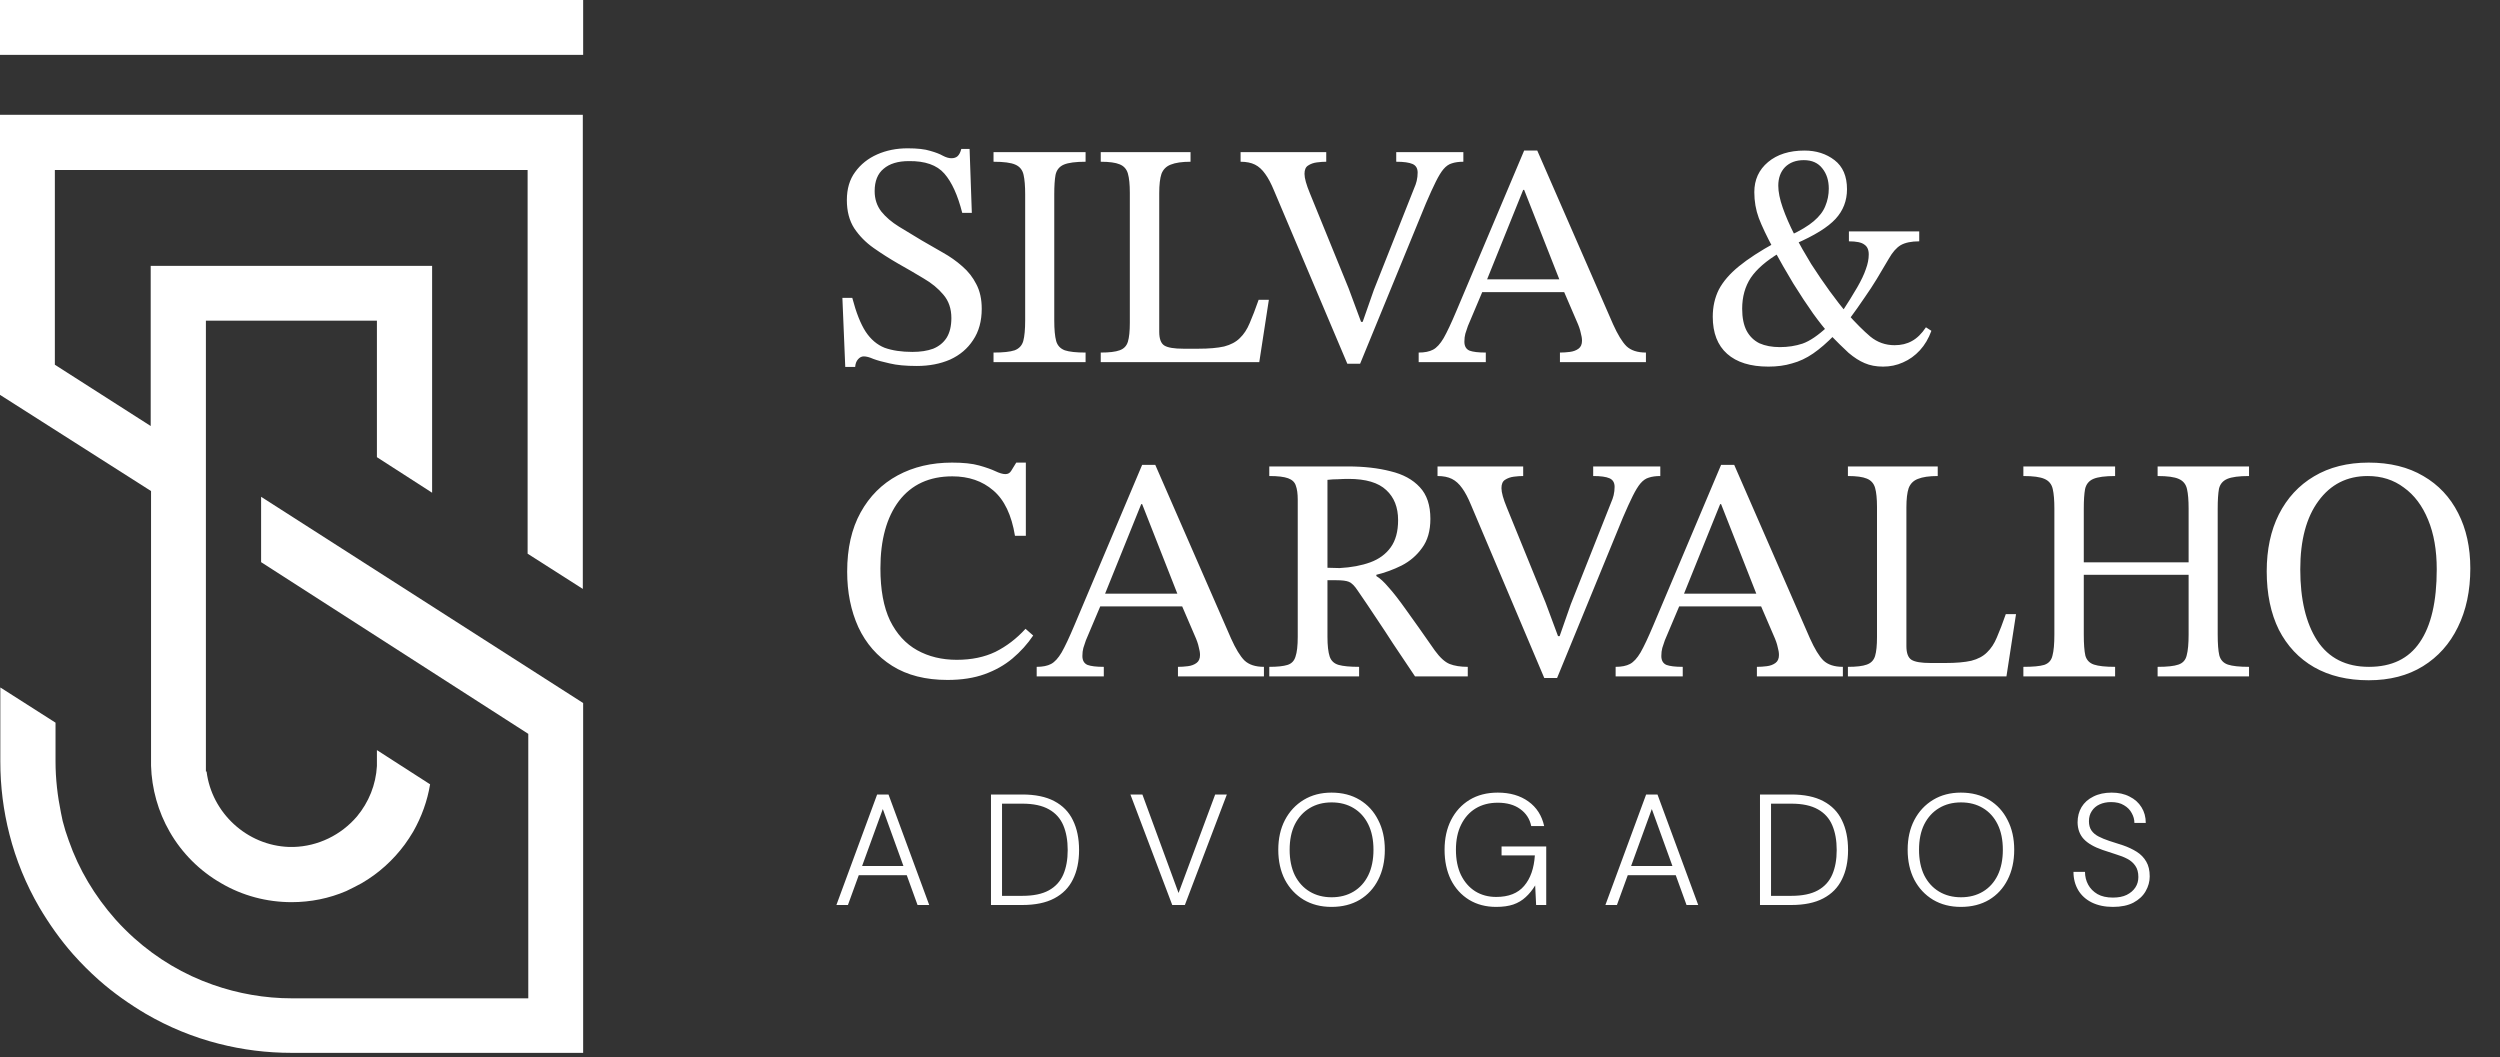
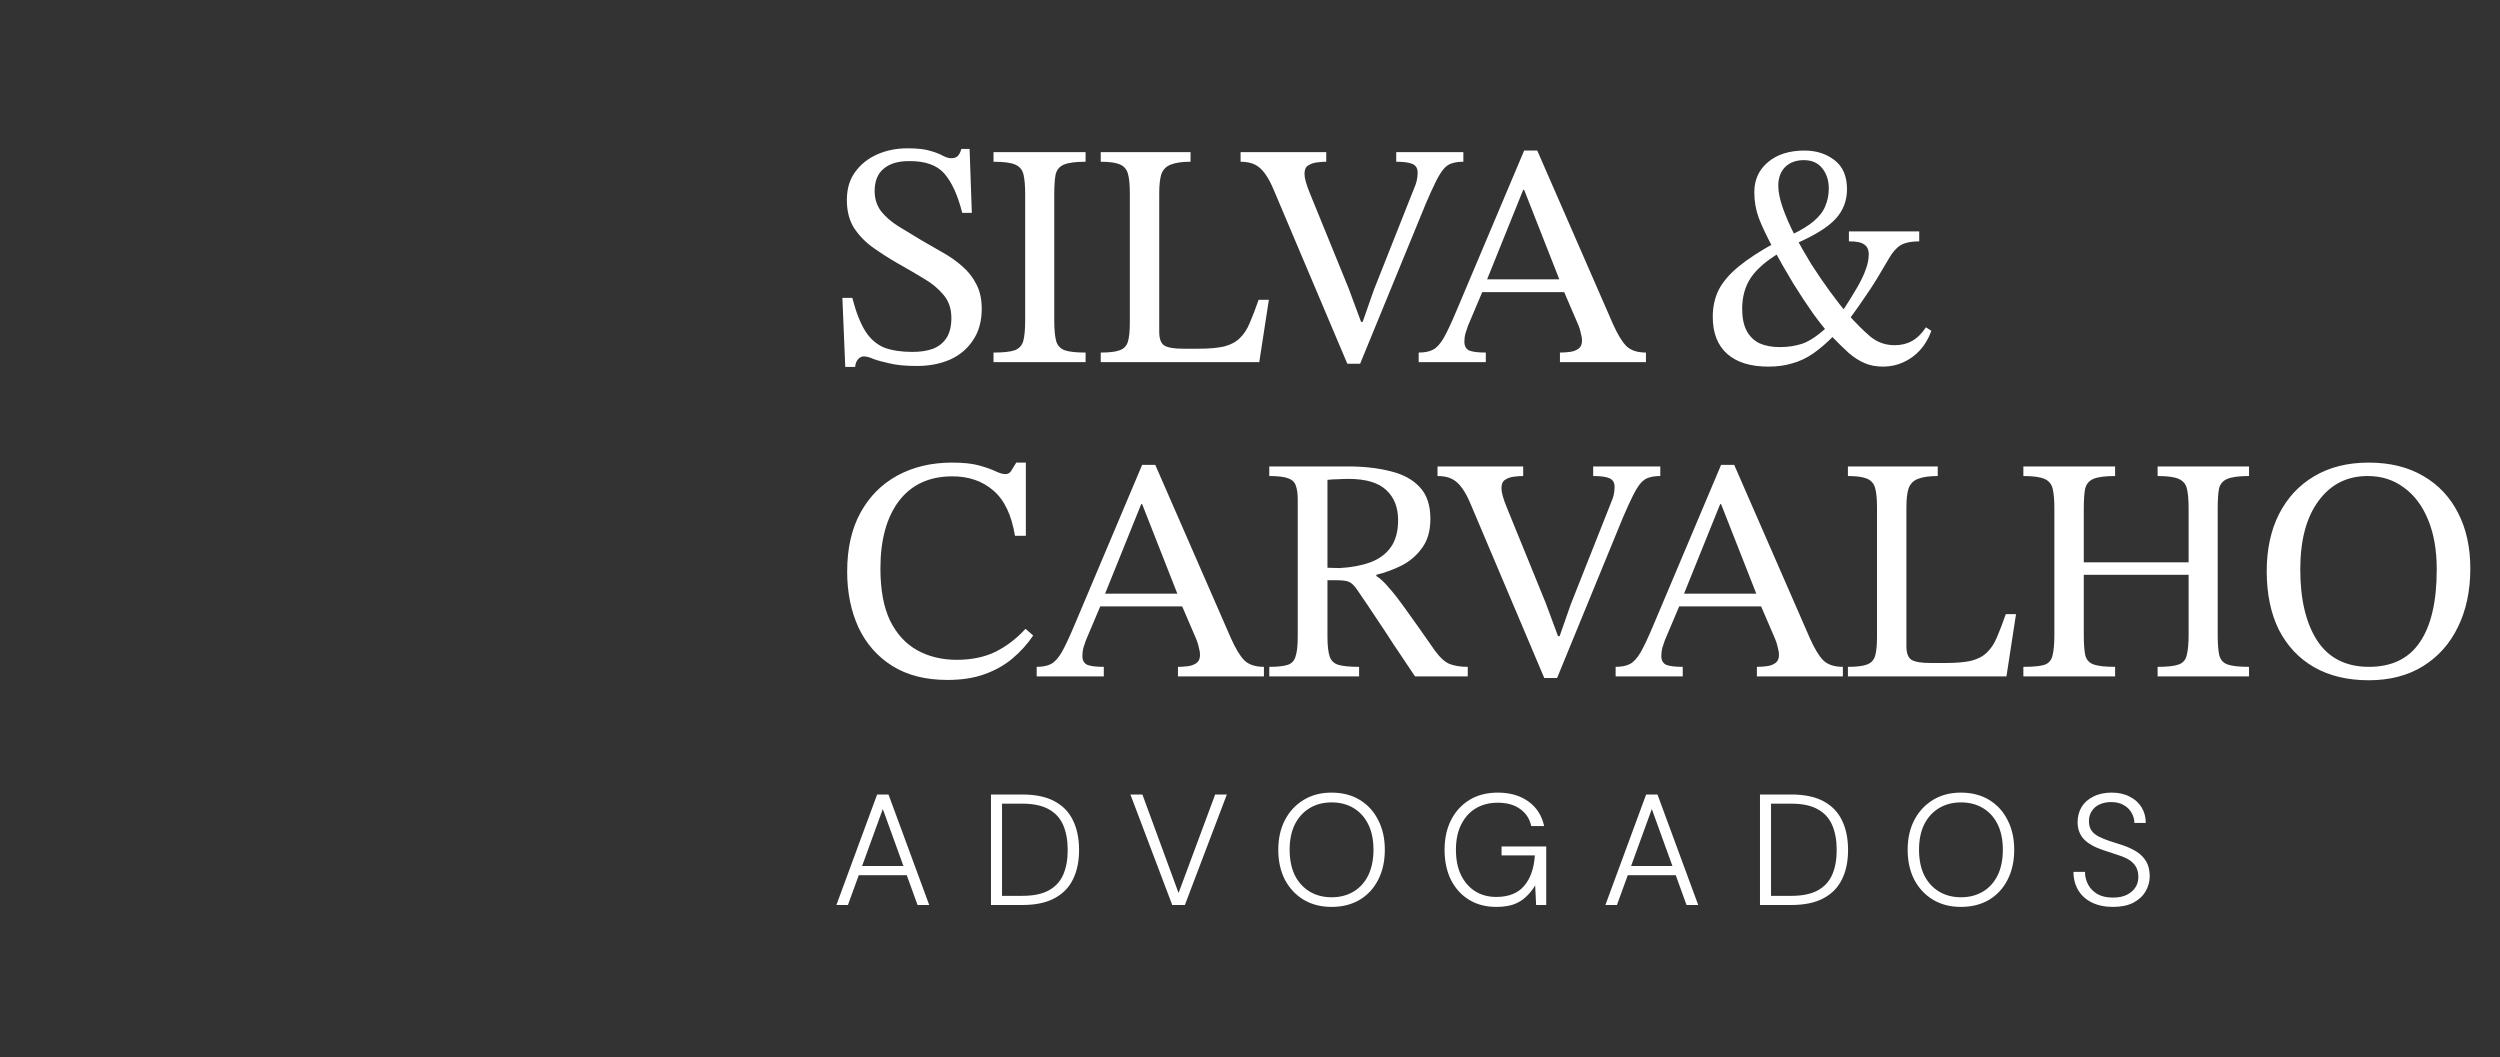
<svg xmlns="http://www.w3.org/2000/svg" width="175" height="74" viewBox="0 0 175 74" fill="none">
  <rect x="0" y="0" width="175" height="74" fill="#333333" stroke="none" />
  <g clip-path="url(#clip0_276_2)">
    <path d="M40.797 8.036V41.224L36.933 38.758V11.9H3.84V25.531L10.549 29.821V18.609H30.248V34.491L26.384 32.002V22.449H20.387C20.339 22.449 20.292 22.449 20.244 22.449H14.413V53.29V54.001H14.46C14.816 56.893 17.281 59.192 20.244 59.287C20.339 59.287 20.458 59.287 20.552 59.287C22.259 59.24 23.871 58.457 24.985 57.154C25.815 56.158 26.313 54.925 26.384 53.621C26.384 53.503 26.384 53.408 26.384 53.29C26.384 53.195 26.384 53.076 26.384 52.981V52.507L30.106 54.902C29.916 56.063 29.513 57.177 28.921 58.22C28.731 58.529 28.541 58.837 28.328 59.121C27.522 60.212 26.503 61.136 25.317 61.824C24.985 62.013 24.63 62.179 24.298 62.345L24.251 62.369C23.042 62.89 21.738 63.151 20.41 63.151C18.68 63.151 16.973 62.701 15.48 61.824C13.986 60.97 12.73 59.714 11.876 58.22C11.07 56.822 10.62 55.21 10.573 53.598V53.574V53.55V53.503C10.573 53.432 10.573 53.337 10.573 53.266V34.373L0 27.64V8.036H40.797Z" fill="white" />
-     <path d="M18.277 34.776L40.82 49.212V73.7H20.41C18.68 73.7 16.973 73.487 15.313 73.06C13.536 72.609 11.805 71.898 10.217 70.974C9.055 70.286 7.941 69.504 6.922 68.603C6.282 68.034 5.689 67.442 5.12 66.802C4.219 65.782 3.437 64.668 2.75 63.507C1.825 61.918 1.114 60.188 0.663 58.41C0.237 56.751 0.023 55.044 0.023 53.313V53.147V52.863V48.122L3.887 50.587V53.313C3.887 54.522 4.03 55.731 4.267 56.893L4.385 57.462C4.504 57.936 4.646 58.386 4.812 58.837C5.523 60.875 6.637 62.724 8.083 64.36C8.486 64.811 8.937 65.261 9.387 65.664C10.999 67.11 12.872 68.224 14.91 68.935C16.665 69.552 18.537 69.883 20.434 69.883H36.98V51.37L18.277 39.351V34.776Z" fill="white" />
-     <path d="M40.821 0H0V3.84H40.821V0Z" fill="white" />
  </g>
  <path d="M59.862 25.686H59.168L58.967 20.853H59.66C59.929 21.882 60.242 22.673 60.6 23.224C60.958 23.762 61.398 24.134 61.92 24.343C62.457 24.537 63.106 24.634 63.866 24.634C64.433 24.634 64.918 24.559 65.321 24.41C65.723 24.246 66.037 23.993 66.26 23.65C66.484 23.292 66.596 22.829 66.596 22.262C66.596 21.606 66.409 21.062 66.037 20.629C65.679 20.197 65.216 19.816 64.649 19.488C64.083 19.145 63.493 18.802 62.882 18.459C62.285 18.116 61.711 17.75 61.159 17.363C60.607 16.975 60.152 16.513 59.794 15.976C59.451 15.439 59.28 14.782 59.28 14.007C59.28 13.216 59.474 12.56 59.862 12.038C60.249 11.501 60.764 11.091 61.405 10.807C62.047 10.524 62.755 10.382 63.531 10.382C64.217 10.382 64.746 10.442 65.119 10.561C65.492 10.666 65.783 10.778 65.992 10.897C66.216 11.016 66.417 11.076 66.596 11.076C66.775 11.076 66.917 11.031 67.021 10.942C67.14 10.837 67.23 10.666 67.29 10.427H67.871L68.028 14.902H67.357C67.043 13.664 66.626 12.746 66.104 12.15C65.582 11.553 64.754 11.262 63.62 11.277C62.86 11.277 62.27 11.456 61.853 11.814C61.435 12.157 61.226 12.679 61.226 13.38C61.226 13.932 61.383 14.409 61.696 14.812C62.009 15.2 62.42 15.55 62.927 15.864C63.434 16.177 63.963 16.498 64.515 16.826C65.007 17.109 65.5 17.393 65.992 17.676C66.499 17.959 66.954 18.28 67.357 18.638C67.774 18.996 68.102 19.414 68.341 19.891C68.595 20.368 68.721 20.942 68.721 21.614C68.721 22.479 68.52 23.21 68.117 23.806C67.73 24.403 67.192 24.858 66.506 25.171C65.82 25.469 65.045 25.618 64.18 25.618C63.404 25.618 62.77 25.559 62.278 25.439C61.801 25.335 61.42 25.231 61.137 25.126C60.868 25.007 60.645 24.947 60.466 24.947C60.316 24.947 60.182 25.014 60.063 25.149C59.944 25.283 59.877 25.462 59.862 25.686ZM75.991 25.35H69.547V24.679C70.218 24.679 70.71 24.627 71.024 24.522C71.337 24.403 71.538 24.187 71.628 23.873C71.717 23.545 71.762 23.06 71.762 22.419V13.604C71.762 13.022 71.725 12.567 71.65 12.239C71.576 11.896 71.382 11.658 71.069 11.523C70.77 11.389 70.263 11.322 69.547 11.322V10.651H75.991V11.322C75.29 11.322 74.782 11.389 74.469 11.523C74.156 11.658 73.962 11.896 73.888 12.239C73.828 12.567 73.798 13.022 73.798 13.604V22.419C73.798 23.06 73.843 23.545 73.932 23.873C74.022 24.187 74.223 24.403 74.536 24.522C74.85 24.627 75.334 24.679 75.991 24.679V25.35ZM88.149 25.35H77.052V24.679C77.648 24.679 78.088 24.627 78.371 24.522C78.67 24.418 78.864 24.216 78.953 23.918C79.043 23.62 79.088 23.18 79.088 22.598V13.492C79.088 12.911 79.043 12.463 78.953 12.15C78.864 11.837 78.67 11.62 78.371 11.501C78.088 11.382 77.648 11.322 77.052 11.322V10.651H83.338V11.322C82.742 11.322 82.279 11.389 81.951 11.523C81.638 11.643 81.422 11.859 81.302 12.172C81.198 12.485 81.146 12.933 81.146 13.514V23.224C81.146 23.717 81.265 24.037 81.504 24.187C81.742 24.336 82.19 24.41 82.846 24.41H83.875C84.621 24.41 85.225 24.358 85.688 24.254C86.15 24.134 86.515 23.94 86.784 23.672C87.067 23.404 87.298 23.053 87.477 22.62C87.671 22.173 87.88 21.629 88.104 20.987H88.82L88.149 25.35ZM95.208 25.462H94.313L89.19 13.358C88.981 12.851 88.772 12.456 88.563 12.172C88.354 11.874 88.116 11.658 87.847 11.523C87.579 11.389 87.243 11.322 86.841 11.322V10.651H92.837V11.322C92.643 11.322 92.426 11.337 92.188 11.367C91.949 11.396 91.74 11.471 91.561 11.591C91.397 11.695 91.315 11.889 91.315 12.172C91.315 12.47 91.442 12.925 91.695 13.537L94.403 20.182L95.275 22.531H95.387L96.17 20.294L98.989 13.179C99.064 13.015 99.123 12.843 99.168 12.664C99.213 12.47 99.235 12.277 99.235 12.083C99.235 11.784 99.116 11.583 98.877 11.479C98.639 11.374 98.258 11.322 97.736 11.322V10.651H102.435V11.322C102.121 11.322 101.853 11.359 101.629 11.434C101.42 11.493 101.226 11.628 101.047 11.837C100.883 12.03 100.704 12.321 100.511 12.709C100.317 13.097 100.085 13.604 99.817 14.23L95.208 25.462ZM104.006 25.35H99.307V24.679C99.725 24.679 100.06 24.612 100.314 24.477C100.568 24.343 100.814 24.075 101.052 23.672C101.291 23.254 101.589 22.62 101.947 21.77L106.69 10.539H107.608L112.91 22.688C113.238 23.418 113.552 23.933 113.85 24.231C114.163 24.53 114.618 24.679 115.215 24.679V25.35H109.196V24.679C109.42 24.679 109.651 24.664 109.89 24.634C110.128 24.604 110.33 24.53 110.494 24.41C110.658 24.291 110.74 24.105 110.74 23.851C110.74 23.687 110.71 23.5 110.65 23.292C110.606 23.068 110.509 22.792 110.36 22.464L109.398 20.227L109.241 19.779L106.69 13.291H106.623L104.006 19.779L103.849 20.227L102.753 22.822C102.693 23.001 102.633 23.18 102.574 23.359C102.529 23.523 102.507 23.709 102.507 23.918C102.507 24.231 102.626 24.44 102.865 24.544C103.103 24.634 103.484 24.679 104.006 24.679V25.35ZM109.733 20.45H103.513L103.849 19.555H109.398L109.733 20.45ZM131.818 25.663C131.326 25.663 130.894 25.581 130.521 25.417C130.163 25.268 129.79 25.029 129.402 24.701C129.029 24.358 128.574 23.911 128.037 23.359C127.724 23.016 127.351 22.546 126.919 21.949C126.486 21.338 126.024 20.637 125.531 19.846C125.054 19.056 124.584 18.235 124.122 17.385C123.66 16.52 123.324 15.812 123.115 15.26C122.906 14.693 122.802 14.089 122.802 13.447C122.802 12.582 123.123 11.881 123.764 11.344C124.405 10.807 125.255 10.539 126.314 10.539C127.135 10.539 127.836 10.763 128.418 11.21C128.999 11.658 129.29 12.336 129.29 13.246C129.29 14.052 129.022 14.745 128.485 15.327C127.948 15.909 127.008 16.49 125.666 17.072L125.33 16.468C126.031 16.14 126.576 15.812 126.963 15.483C127.351 15.155 127.62 14.805 127.769 14.432C127.933 14.044 128.015 13.634 128.015 13.201C128.015 12.634 127.866 12.165 127.567 11.792C127.269 11.404 126.837 11.21 126.27 11.21C125.718 11.21 125.278 11.374 124.95 11.702C124.637 12.03 124.48 12.463 124.48 13C124.48 13.432 124.584 13.947 124.793 14.544C125.002 15.14 125.278 15.774 125.621 16.445C125.979 17.117 126.367 17.795 126.784 18.481C127.217 19.153 127.649 19.787 128.082 20.383C128.515 20.98 128.917 21.494 129.29 21.927C129.902 22.613 130.446 23.157 130.923 23.56C131.416 23.963 131.982 24.164 132.624 24.164C133.086 24.164 133.489 24.067 133.832 23.873C134.19 23.679 134.518 23.359 134.816 22.911L135.197 23.157C135.003 23.694 134.734 24.149 134.391 24.522C134.048 24.895 133.653 25.178 133.205 25.372C132.773 25.566 132.311 25.663 131.818 25.663ZM123.786 25.663C122.533 25.663 121.571 25.365 120.9 24.768C120.229 24.172 119.893 23.306 119.893 22.173C119.893 21.472 120.035 20.838 120.318 20.271C120.617 19.704 121.087 19.16 121.728 18.638C122.369 18.116 123.205 17.572 124.234 17.005L124.569 17.698C123.645 18.25 122.973 18.832 122.556 19.443C122.153 20.055 121.952 20.778 121.952 21.614C121.952 22.24 122.056 22.755 122.265 23.157C122.474 23.545 122.772 23.836 123.16 24.03C123.563 24.209 124.04 24.298 124.592 24.298C125.159 24.298 125.688 24.216 126.18 24.052C126.687 23.873 127.269 23.478 127.925 22.866L128.44 23.426C127.903 23.978 127.396 24.418 126.919 24.746C126.441 25.074 125.949 25.305 125.442 25.439C124.95 25.589 124.398 25.663 123.786 25.663ZM129.38 22.441L128.865 21.949C129.342 21.218 129.723 20.607 130.006 20.115C130.289 19.622 130.491 19.197 130.61 18.839C130.744 18.481 130.812 18.138 130.812 17.81C130.812 17.482 130.707 17.251 130.498 17.117C130.304 16.968 129.946 16.893 129.424 16.893V16.199H134.346V16.893C133.795 16.893 133.362 16.982 133.049 17.161C132.751 17.34 132.475 17.654 132.221 18.101C131.908 18.638 131.624 19.115 131.371 19.533C131.117 19.951 130.834 20.383 130.521 20.831C130.222 21.278 129.842 21.815 129.38 22.441ZM66.327 47.596C64.791 47.596 63.501 47.268 62.457 46.612C61.413 45.955 60.622 45.053 60.085 43.904C59.563 42.756 59.302 41.458 59.302 40.012C59.302 38.386 59.615 37.006 60.242 35.873C60.868 34.739 61.733 33.874 62.837 33.277C63.941 32.681 65.209 32.382 66.641 32.382C67.431 32.382 68.065 32.449 68.542 32.584C69.02 32.718 69.4 32.852 69.683 32.986C69.967 33.121 70.198 33.188 70.377 33.188C70.556 33.188 70.69 33.113 70.78 32.964C70.884 32.8 71.003 32.606 71.138 32.382H71.809V37.506H71.048C70.809 36.044 70.302 34.985 69.527 34.329C68.766 33.672 67.811 33.344 66.663 33.344C65.052 33.344 63.807 33.919 62.927 35.067C62.062 36.216 61.629 37.789 61.629 39.788C61.629 41.279 61.853 42.495 62.3 43.435C62.763 44.374 63.397 45.068 64.202 45.515C65.007 45.963 65.932 46.187 66.976 46.187C68.005 46.187 68.908 46 69.683 45.627C70.459 45.239 71.16 44.703 71.787 44.016L72.323 44.486C71.921 45.083 71.436 45.62 70.869 46.097C70.317 46.559 69.668 46.925 68.923 47.193C68.177 47.462 67.312 47.596 66.327 47.596ZM77.266 47.35H72.568V46.679C72.985 46.679 73.321 46.612 73.575 46.477C73.828 46.343 74.074 46.075 74.313 45.672C74.552 45.254 74.85 44.62 75.208 43.77L79.951 32.539H80.868L86.171 44.688C86.499 45.418 86.812 45.933 87.11 46.231C87.424 46.53 87.879 46.679 88.475 46.679V47.35H82.457V46.679C82.68 46.679 82.912 46.664 83.15 46.634C83.389 46.604 83.59 46.53 83.754 46.41C83.918 46.291 84.001 46.105 84.001 45.851C84.001 45.687 83.971 45.5 83.911 45.292C83.866 45.068 83.769 44.792 83.62 44.464L82.658 42.227L82.501 41.779L79.951 35.291H79.884L77.266 41.779L77.11 42.227L76.013 44.822C75.954 45.001 75.894 45.18 75.834 45.359C75.79 45.523 75.767 45.709 75.767 45.918C75.767 46.231 75.886 46.44 76.125 46.544C76.364 46.634 76.744 46.679 77.266 46.679V47.35ZM82.994 42.45H76.774L77.11 41.555H82.658L82.994 42.45ZM95.137 47.35H88.85V46.679C89.417 46.679 89.842 46.634 90.126 46.544C90.409 46.455 90.596 46.261 90.685 45.963C90.789 45.664 90.842 45.202 90.842 44.576V34.978C90.842 34.56 90.797 34.232 90.707 33.993C90.633 33.755 90.454 33.583 90.17 33.479C89.887 33.374 89.447 33.322 88.85 33.322V32.651H94.354C95.473 32.651 96.465 32.763 97.33 32.986C98.21 33.195 98.896 33.568 99.388 34.105C99.88 34.627 100.127 35.365 100.127 36.32C100.127 37.155 99.933 37.834 99.545 38.356C99.172 38.878 98.695 39.288 98.113 39.587C97.546 39.87 96.957 40.086 96.345 40.235V40.325C96.599 40.474 96.882 40.735 97.196 41.108C97.524 41.466 97.941 42.003 98.448 42.719C98.956 43.42 99.619 44.359 100.44 45.538C100.798 46.03 101.141 46.343 101.469 46.477C101.812 46.612 102.237 46.679 102.744 46.679V47.35H99.053C98.441 46.425 97.927 45.657 97.509 45.045C97.106 44.419 96.763 43.897 96.48 43.479C96.196 43.047 95.943 42.666 95.719 42.338C95.495 42.01 95.272 41.682 95.048 41.354C94.824 41.011 94.615 40.802 94.421 40.727C94.242 40.653 93.951 40.616 93.549 40.616H92.922V44.576C92.922 45.187 92.975 45.65 93.079 45.963C93.183 46.261 93.392 46.455 93.705 46.544C94.019 46.634 94.496 46.679 95.137 46.679V47.35ZM92.922 39.743L93.772 39.765C94.593 39.721 95.309 39.587 95.92 39.363C96.532 39.139 97.009 38.788 97.352 38.311C97.695 37.834 97.867 37.2 97.867 36.41C97.867 35.514 97.591 34.813 97.039 34.306C96.487 33.784 95.607 33.523 94.399 33.523C94.16 33.523 93.914 33.531 93.661 33.546C93.407 33.546 93.161 33.561 92.922 33.59V39.743ZM108.995 47.462H108.1L102.976 35.358C102.767 34.851 102.559 34.456 102.35 34.172C102.141 33.874 101.902 33.658 101.634 33.523C101.365 33.389 101.03 33.322 100.627 33.322V32.651H106.623V33.322C106.429 33.322 106.213 33.337 105.974 33.367C105.736 33.397 105.527 33.471 105.348 33.59C105.184 33.695 105.102 33.889 105.102 34.172C105.102 34.471 105.229 34.925 105.482 35.537L108.189 42.182L109.062 44.531H109.174L109.957 42.294L112.776 35.179C112.85 35.015 112.91 34.843 112.955 34.664C112.999 34.471 113.022 34.277 113.022 34.083C113.022 33.784 112.903 33.583 112.664 33.479C112.425 33.374 112.045 33.322 111.523 33.322V32.651H116.221V33.322C115.908 33.322 115.64 33.359 115.416 33.434C115.207 33.493 115.013 33.628 114.834 33.837C114.67 34.031 114.491 34.321 114.297 34.709C114.103 35.097 113.872 35.604 113.604 36.23L108.995 47.462ZM117.792 47.35H113.094V46.679C113.511 46.679 113.847 46.612 114.101 46.477C114.354 46.343 114.6 46.075 114.839 45.672C115.078 45.254 115.376 44.62 115.734 43.77L120.477 32.539H121.394L126.697 44.688C127.025 45.418 127.338 45.933 127.636 46.231C127.95 46.53 128.405 46.679 129.001 46.679V47.35H122.983V46.679C123.207 46.679 123.438 46.664 123.676 46.634C123.915 46.604 124.116 46.53 124.28 46.41C124.445 46.291 124.527 46.105 124.527 45.851C124.527 45.687 124.497 45.5 124.437 45.292C124.392 45.068 124.295 44.792 124.146 44.464L123.184 42.227L123.028 41.779L120.477 35.291H120.41L117.792 41.779L117.636 42.227L116.539 44.822C116.48 45.001 116.42 45.18 116.36 45.359C116.316 45.523 116.293 45.709 116.293 45.918C116.293 46.231 116.413 46.44 116.651 46.544C116.89 46.634 117.27 46.679 117.792 46.679V47.35ZM123.52 42.45H117.3L117.636 41.555H123.184L123.52 42.45ZM140.451 47.35H129.354V46.679C129.951 46.679 130.391 46.627 130.674 46.522C130.972 46.418 131.166 46.216 131.256 45.918C131.345 45.62 131.39 45.18 131.39 44.598V35.492C131.39 34.91 131.345 34.463 131.256 34.15C131.166 33.837 130.972 33.62 130.674 33.501C130.391 33.382 129.951 33.322 129.354 33.322V32.651H135.641V33.322C135.044 33.322 134.582 33.389 134.254 33.523C133.941 33.643 133.724 33.859 133.605 34.172C133.501 34.485 133.448 34.933 133.448 35.514V45.224C133.448 45.717 133.568 46.037 133.806 46.187C134.045 46.336 134.492 46.41 135.149 46.41H136.178C136.924 46.41 137.528 46.358 137.99 46.254C138.453 46.134 138.818 45.94 139.086 45.672C139.37 45.404 139.601 45.053 139.78 44.62C139.974 44.173 140.183 43.629 140.406 42.987H141.122L140.451 47.35ZM148.057 47.35H141.636V46.679C142.307 46.679 142.792 46.634 143.09 46.544C143.404 46.44 143.597 46.224 143.672 45.896C143.762 45.568 143.806 45.075 143.806 44.419V35.604C143.806 35.022 143.769 34.567 143.694 34.239C143.62 33.896 143.426 33.658 143.113 33.523C142.814 33.389 142.322 33.322 141.636 33.322V32.651H148.057V33.322C147.356 33.322 146.849 33.389 146.536 33.523C146.223 33.658 146.029 33.896 145.954 34.239C145.894 34.567 145.865 35.022 145.865 35.604V39.363H153.203V35.604C153.203 35.022 153.166 34.567 153.091 34.239C153.017 33.896 152.823 33.658 152.509 33.523C152.211 33.389 151.719 33.322 151.033 33.322V32.651H157.432V33.322C156.731 33.322 156.223 33.389 155.91 33.523C155.597 33.658 155.403 33.889 155.328 34.217C155.269 34.545 155.239 35.007 155.239 35.604V44.419C155.239 45.06 155.276 45.545 155.351 45.873C155.44 46.202 155.642 46.418 155.955 46.522C156.268 46.627 156.76 46.679 157.432 46.679V47.35H151.033V46.679C151.704 46.679 152.189 46.627 152.487 46.522C152.8 46.418 152.994 46.202 153.069 45.873C153.158 45.545 153.203 45.06 153.203 44.419V40.235H145.865V44.419C145.865 45.075 145.902 45.568 145.976 45.896C146.066 46.209 146.267 46.418 146.581 46.522C146.894 46.627 147.386 46.679 148.057 46.679V47.35ZM165.807 47.618C164.33 47.618 163.055 47.313 161.981 46.701C160.922 46.09 160.102 45.217 159.52 44.084C158.953 42.935 158.67 41.57 158.67 39.989C158.67 38.468 158.953 37.14 159.52 36.007C160.102 34.858 160.922 33.971 161.981 33.344C163.055 32.703 164.33 32.382 165.807 32.382C167.298 32.382 168.574 32.696 169.633 33.322C170.692 33.934 171.505 34.799 172.071 35.917C172.638 37.021 172.922 38.311 172.922 39.788C172.922 41.354 172.631 42.726 172.049 43.904C171.482 45.068 170.669 45.978 169.61 46.634C168.551 47.29 167.283 47.618 165.807 47.618ZM165.829 46.679C167.425 46.679 168.611 46.105 169.387 44.956C170.177 43.807 170.572 42.107 170.572 39.855C170.572 38.513 170.371 37.357 169.968 36.387C169.566 35.403 168.999 34.649 168.268 34.127C167.552 33.59 166.709 33.322 165.74 33.322C164.293 33.322 163.144 33.904 162.294 35.067C161.444 36.216 161.019 37.812 161.019 39.855C161.019 41.958 161.414 43.621 162.205 44.844C163.01 46.067 164.218 46.679 165.829 46.679Z" fill="white" />
  <path d="M58.548 63.35L61.399 55.615H62.195L65.045 63.35H64.228L61.797 56.632L59.355 63.35H58.548ZM59.852 61.262L60.084 60.621H63.498L63.73 61.262H59.852ZM69.369 63.35V55.615H71.557C72.47 55.615 73.218 55.77 73.8 56.079C74.389 56.389 74.824 56.834 75.104 57.416C75.391 57.998 75.535 58.694 75.535 59.505C75.535 60.3 75.391 60.985 75.104 61.56C74.824 62.135 74.389 62.577 73.8 62.886C73.218 63.195 72.47 63.35 71.557 63.35H69.369ZM70.142 62.709H71.557C72.338 62.709 72.96 62.58 73.424 62.322C73.888 62.065 74.223 61.696 74.43 61.217C74.636 60.739 74.739 60.168 74.739 59.505C74.739 58.834 74.636 58.256 74.43 57.77C74.223 57.284 73.888 56.912 73.424 56.654C72.96 56.389 72.338 56.256 71.557 56.256H70.142V62.709ZM82.057 63.35L79.129 55.615H79.968L82.499 62.51L85.062 55.615H85.88L82.941 63.35H82.057ZM93.204 63.483C92.467 63.483 91.819 63.317 91.259 62.985C90.699 62.647 90.261 62.179 89.944 61.582C89.635 60.978 89.48 60.278 89.48 59.483C89.48 58.694 89.635 58.002 89.944 57.405C90.261 56.801 90.699 56.33 91.259 55.991C91.819 55.652 92.467 55.483 93.204 55.483C93.962 55.483 94.622 55.652 95.181 55.991C95.741 56.33 96.172 56.801 96.474 57.405C96.784 58.002 96.938 58.694 96.938 59.483C96.938 60.278 96.784 60.978 96.474 61.582C96.172 62.179 95.741 62.647 95.181 62.985C94.622 63.317 93.962 63.483 93.204 63.483ZM93.215 62.809C93.796 62.809 94.308 62.676 94.751 62.411C95.192 62.146 95.535 61.766 95.778 61.273C96.021 60.772 96.143 60.175 96.143 59.483C96.143 58.79 96.021 58.197 95.778 57.704C95.535 57.21 95.192 56.831 94.751 56.566C94.308 56.3 93.796 56.168 93.215 56.168C92.633 56.168 92.121 56.3 91.679 56.566C91.237 56.831 90.891 57.21 90.64 57.704C90.397 58.197 90.275 58.79 90.275 59.483C90.275 60.175 90.397 60.772 90.64 61.273C90.891 61.766 91.237 62.146 91.679 62.411C92.121 62.676 92.633 62.809 93.215 62.809ZM104.733 63.483C104.011 63.483 103.378 63.317 102.833 62.985C102.287 62.647 101.864 62.179 101.562 61.582C101.267 60.978 101.12 60.278 101.12 59.483C101.12 58.694 101.271 58.002 101.573 57.405C101.882 56.801 102.313 56.33 102.866 55.991C103.426 55.652 104.085 55.483 104.844 55.483C105.698 55.483 106.413 55.689 106.987 56.102C107.562 56.514 107.93 57.089 108.092 57.825H107.186C107.083 57.324 106.825 56.926 106.413 56.632C106.007 56.337 105.484 56.19 104.844 56.19C104.254 56.19 103.739 56.322 103.297 56.588C102.862 56.853 102.523 57.232 102.28 57.726C102.037 58.212 101.915 58.798 101.915 59.483C101.915 60.168 102.033 60.757 102.269 61.251C102.512 61.744 102.844 62.123 103.263 62.389C103.691 62.654 104.181 62.786 104.733 62.786C105.602 62.786 106.254 62.529 106.689 62.013C107.131 61.497 107.381 60.786 107.44 59.88H105.109V59.251H108.236V63.35H107.529L107.462 61.98C107.271 62.297 107.05 62.569 106.799 62.797C106.556 63.026 106.265 63.199 105.926 63.317C105.595 63.427 105.197 63.483 104.733 63.483ZM112.378 63.35L115.229 55.615H116.024L118.875 63.35H118.057L115.627 56.632L113.185 63.35H112.378ZM113.682 61.262L113.914 60.621H117.328L117.56 61.262H113.682ZM123.199 63.35V55.615H125.387C126.3 55.615 127.048 55.77 127.63 56.079C128.219 56.389 128.654 56.834 128.934 57.416C129.221 57.998 129.364 58.694 129.364 59.505C129.364 60.3 129.221 60.985 128.934 61.56C128.654 62.135 128.219 62.577 127.63 62.886C127.048 63.195 126.3 63.35 125.387 63.35H123.199ZM123.972 62.709H125.387C126.167 62.709 126.79 62.58 127.254 62.322C127.718 62.065 128.053 61.696 128.259 61.217C128.466 60.739 128.569 60.168 128.569 59.505C128.569 58.834 128.466 58.256 128.259 57.77C128.053 57.284 127.718 56.912 127.254 56.654C126.79 56.389 126.167 56.256 125.387 56.256H123.972V62.709ZM137.26 63.483C136.523 63.483 135.875 63.317 135.315 62.985C134.756 62.647 134.317 62.179 134.001 61.582C133.691 60.978 133.536 60.278 133.536 59.483C133.536 58.694 133.691 58.002 134.001 57.405C134.317 56.801 134.756 56.33 135.315 55.991C135.875 55.652 136.523 55.483 137.26 55.483C138.019 55.483 138.678 55.652 139.238 55.991C139.798 56.33 140.229 56.801 140.531 57.405C140.84 58.002 140.995 58.694 140.995 59.483C140.995 60.278 140.84 60.978 140.531 61.582C140.229 62.179 139.798 62.647 139.238 62.985C138.678 63.317 138.019 63.483 137.26 63.483ZM137.271 62.809C137.853 62.809 138.365 62.676 138.807 62.411C139.249 62.146 139.592 61.766 139.835 61.273C140.078 60.772 140.199 60.175 140.199 59.483C140.199 58.79 140.078 58.197 139.835 57.704C139.592 57.21 139.249 56.831 138.807 56.566C138.365 56.3 137.853 56.168 137.271 56.168C136.689 56.168 136.177 56.3 135.735 56.566C135.293 56.831 134.947 57.21 134.697 57.704C134.454 58.197 134.332 58.79 134.332 59.483C134.332 60.175 134.454 60.772 134.697 61.273C134.947 61.766 135.293 62.146 135.735 62.411C136.177 62.676 136.689 62.809 137.271 62.809ZM147.906 63.483C147.338 63.483 146.845 63.379 146.425 63.173C146.013 62.967 145.696 62.68 145.475 62.311C145.254 61.936 145.143 61.508 145.143 61.03H145.95C145.95 61.354 146.024 61.652 146.171 61.925C146.318 62.197 146.536 62.418 146.823 62.587C147.11 62.75 147.471 62.831 147.906 62.831C148.289 62.831 148.609 62.768 148.867 62.643C149.132 62.51 149.335 62.337 149.475 62.123C149.615 61.91 149.685 61.667 149.685 61.394C149.685 61.07 149.615 60.809 149.475 60.61C149.342 60.411 149.158 60.249 148.922 60.123C148.686 59.998 148.418 59.892 148.116 59.803C147.821 59.707 147.508 59.604 147.176 59.494C146.58 59.287 146.141 59.033 145.861 58.731C145.582 58.429 145.438 58.042 145.431 57.571C145.431 57.166 145.523 56.809 145.707 56.499C145.898 56.182 146.175 55.936 146.536 55.759C146.896 55.575 147.324 55.483 147.817 55.483C148.296 55.483 148.712 55.575 149.066 55.759C149.427 55.936 149.707 56.186 149.906 56.51C150.105 56.827 150.204 57.192 150.204 57.604H149.408C149.408 57.368 149.346 57.14 149.221 56.919C149.103 56.691 148.922 56.507 148.679 56.367C148.443 56.219 148.141 56.146 147.773 56.146C147.471 56.146 147.202 56.201 146.966 56.311C146.738 56.414 146.558 56.569 146.425 56.776C146.292 56.974 146.226 57.21 146.226 57.483C146.226 57.748 146.285 57.965 146.403 58.135C146.521 58.304 146.687 58.444 146.9 58.554C147.114 58.665 147.364 58.768 147.652 58.864C147.939 58.952 148.259 59.055 148.613 59.173C148.974 59.298 149.294 59.45 149.574 59.626C149.854 59.803 150.075 60.031 150.237 60.311C150.399 60.584 150.48 60.93 150.48 61.35C150.48 61.711 150.384 62.057 150.193 62.389C150.009 62.713 149.725 62.978 149.342 63.184C148.959 63.383 148.48 63.483 147.906 63.483Z" fill="white" />
  <defs>
    <clipPath id="clip0_276_2">
-       <rect width="40.821" height="73.7" fill="white" />
-     </clipPath>
+       </clipPath>
  </defs>
</svg>